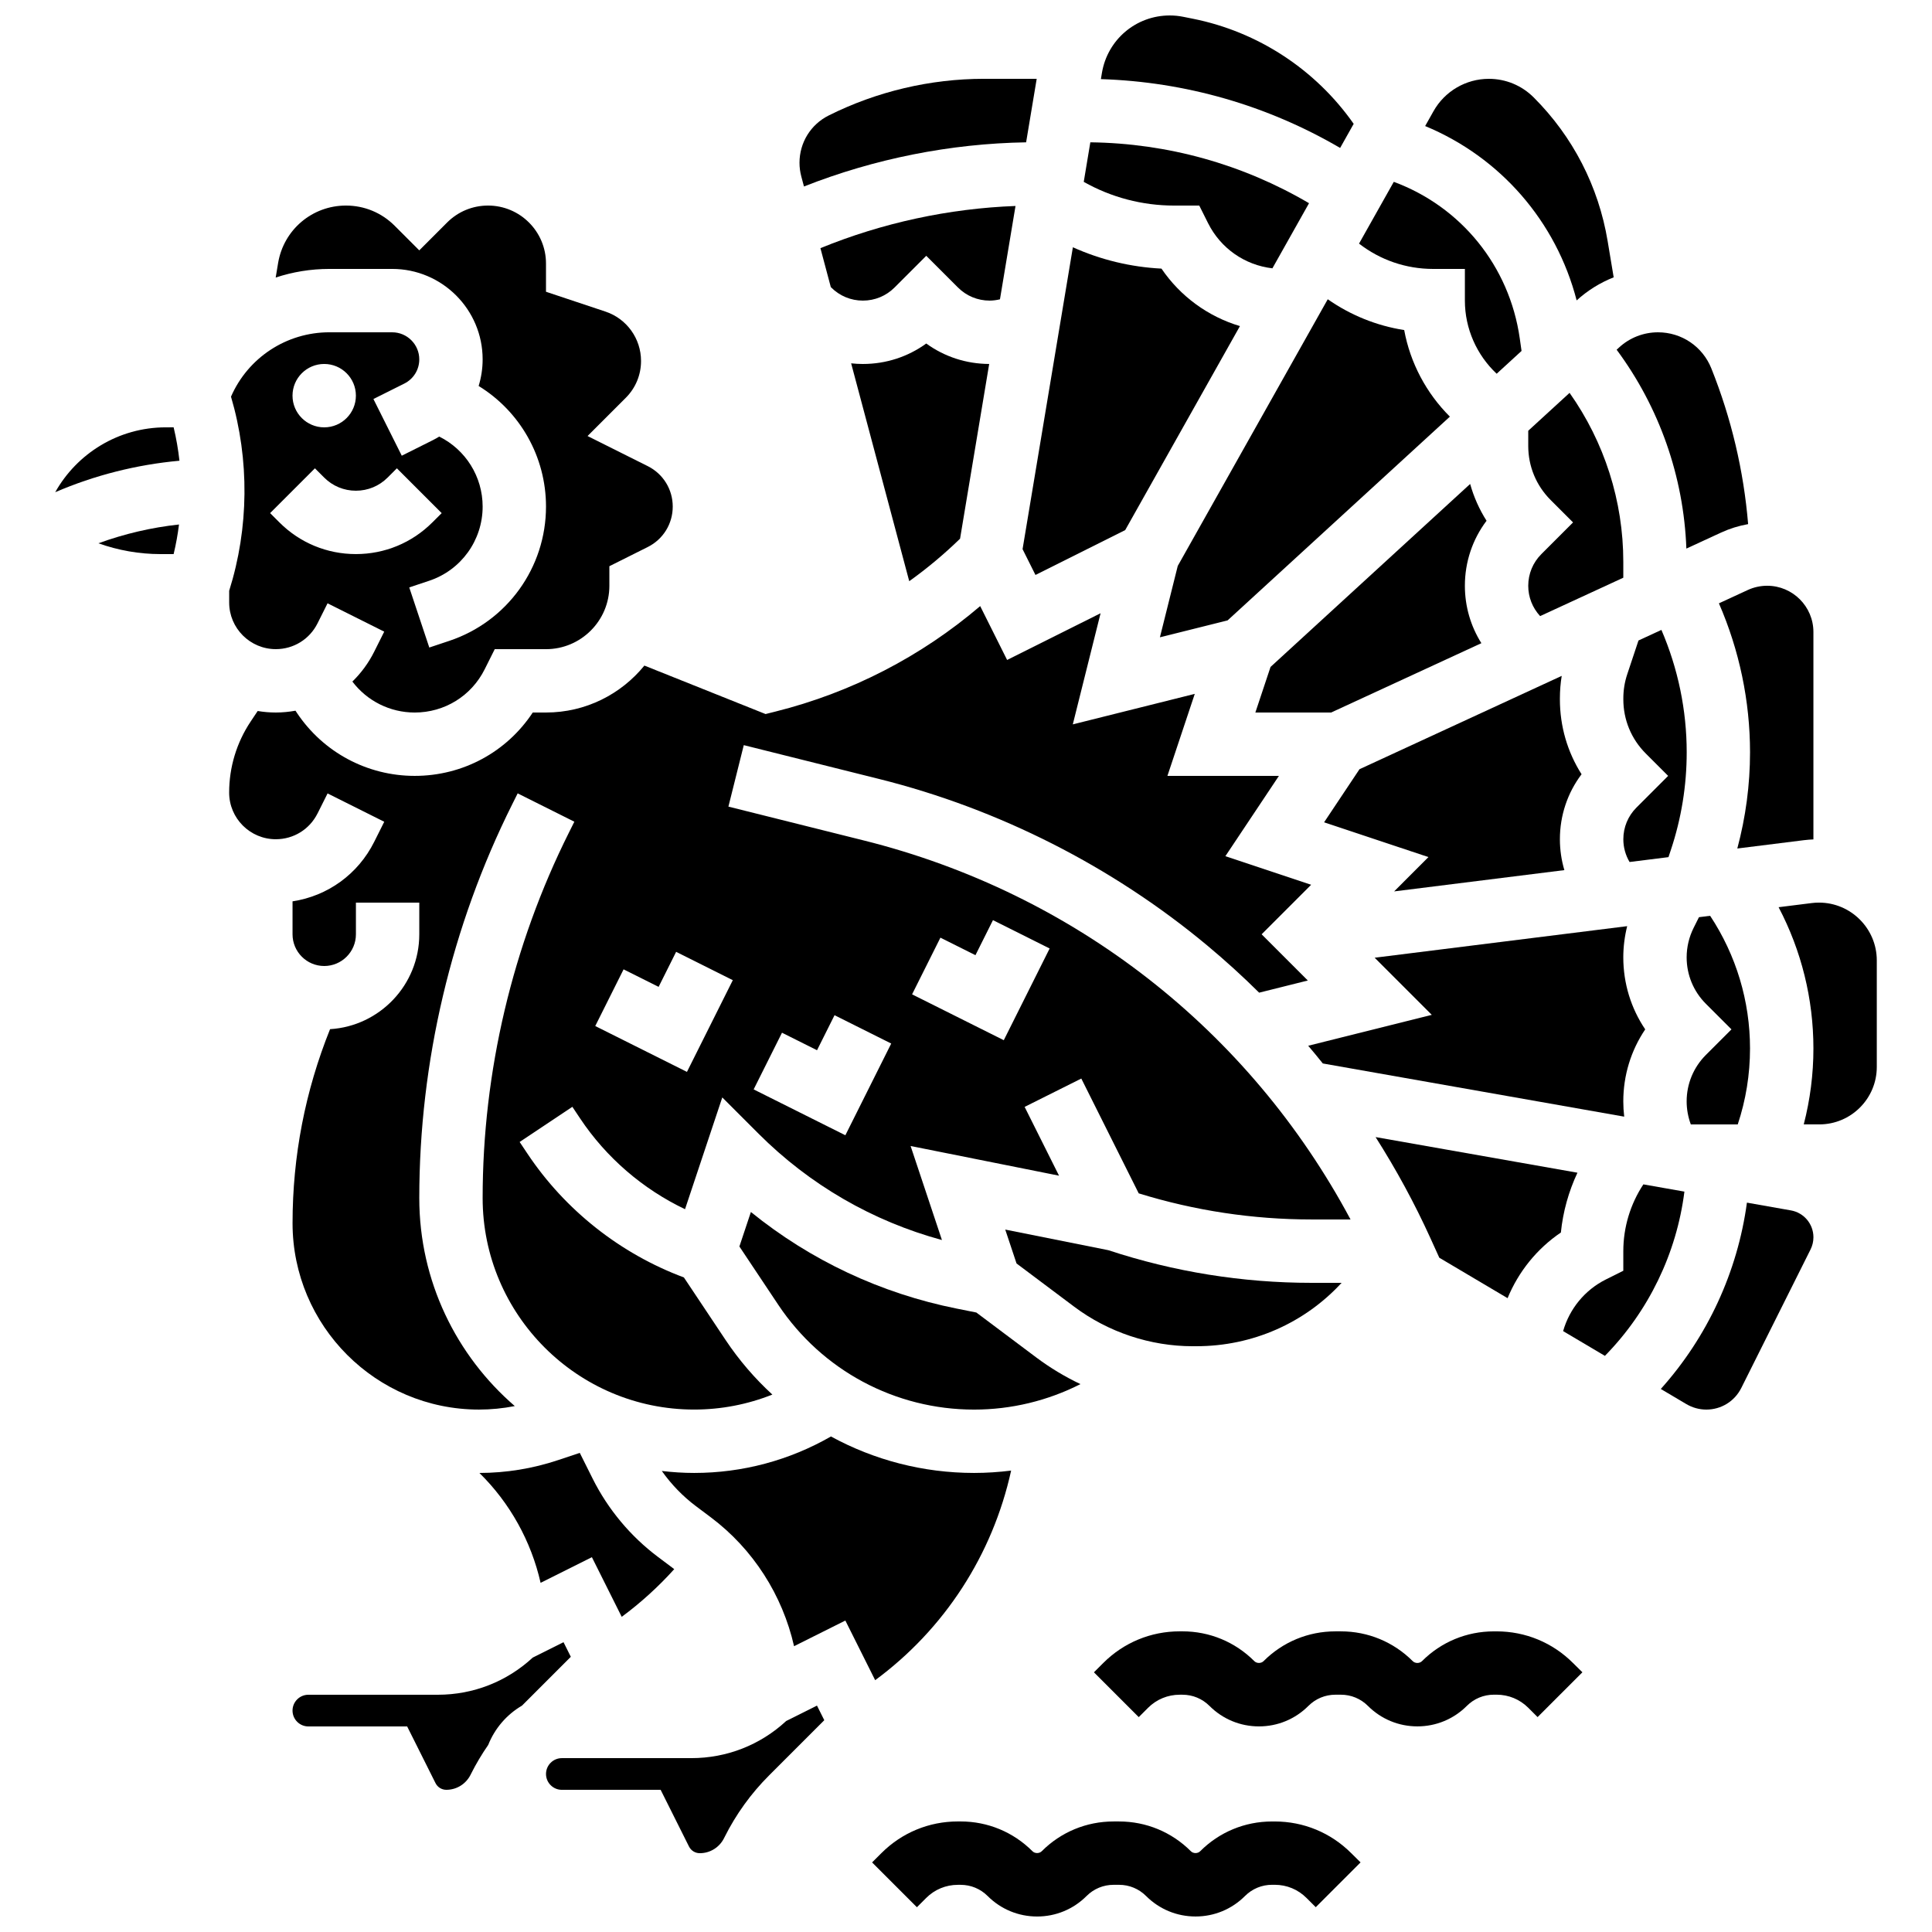
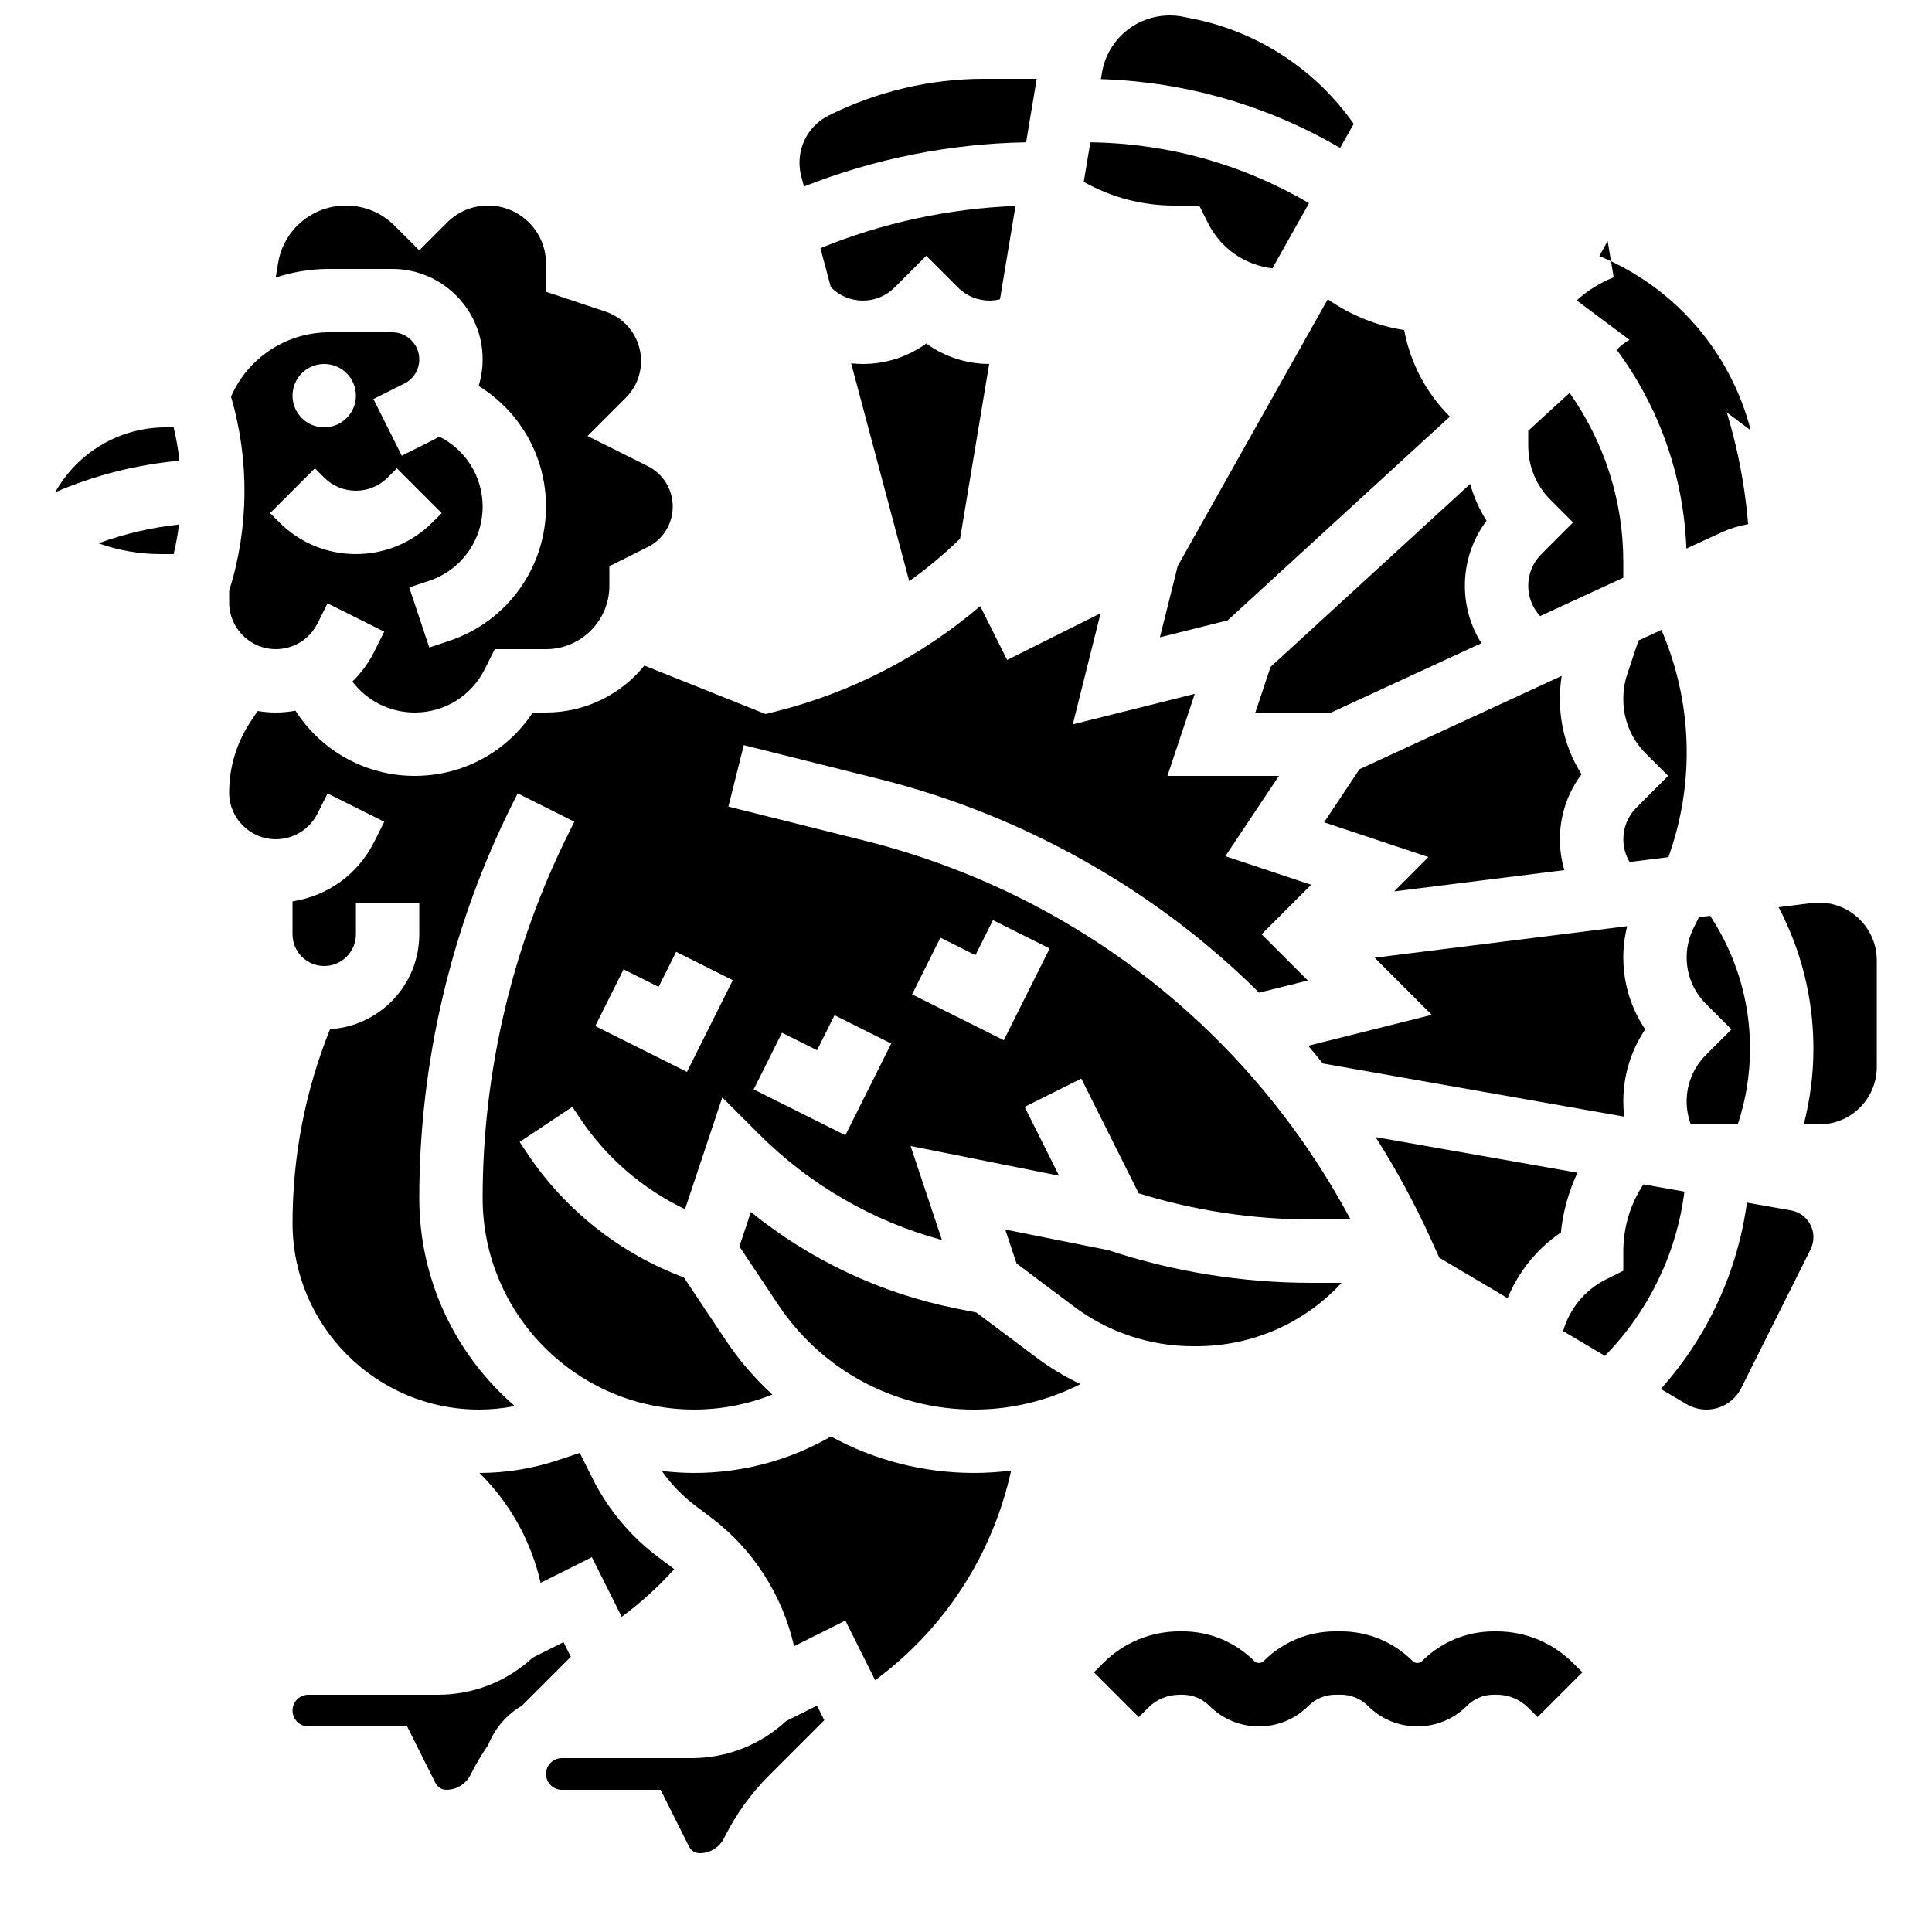
<svg xmlns="http://www.w3.org/2000/svg" width="800px" height="800px" version="1.1" viewBox="144 144 512 512">
  <defs>
    <clipPath id="b">
      <path d="m435 148.09h68v35.906h-68z" />
    </clipPath>
    <clipPath id="a">
      <path d="m375 626h130v25.902h-130z" />
    </clipPath>
  </defs>
  <g clip-path="url(#b)">
    <path d="m502.74 176.82c-10.043-14.34-25.316-24.398-42.594-27.852l-2.578-0.516c-1.168-0.238-2.371-0.355-3.57-0.355-8.945 0-16.508 6.406-17.98 15.23l-0.273 1.641c22.422 0.707 44.098 6.957 63.402 18.238z" />
  </g>
  <path d="m461.82 198.48 2.32 4.641c3.356 6.711 9.746 11.133 17.059 11.988l9.707-17.258c-17.594-10.336-37.449-15.879-57.957-16.137l-1.746 10.48c7.305 4.121 15.504 6.285 23.984 6.285z" />
-   <path d="m532.21 215.27v8.398c0 7.406 3.133 14.414 8.422 19.375l6.594-6.043-0.477-3.348c-2.738-19.176-15.574-34.875-33.379-41.465l-9.211 16.371c5.606 4.348 12.445 6.711 19.652 6.711z" />
  <path d="m372.67 240.46c-1.047 0-2.086-0.062-3.109-0.172l15.395 57.734c4.754-3.398 9.254-7.164 13.469-11.262l7.719-46.305c-6.074-0.023-11.855-1.918-16.68-5.422-4.856 3.527-10.676 5.426-16.793 5.426z" />
  <path d="m409 223.32 4.121-24.734c-17.676 0.66-35.324 4.477-51.699 11.18l2.75 10.316 0.102 0.102c2.246 2.246 5.227 3.481 8.398 3.481s6.152-1.234 8.398-3.477l8.398-8.395 8.398 8.395c2.242 2.242 5.227 3.477 8.398 3.477 0.922-0.004 1.836-0.129 2.734-0.344z" />
  <path d="m574.19 397.7c0-2.781 0.355-5.559 1.027-8.258l-66.918 8.363 15.141 15.141-32.75 8.188c1.312 1.547 2.602 3.109 3.871 4.695l79.871 14.094c-0.16-1.34-0.242-2.688-0.242-4.035 0-6.902 2.031-13.496 5.809-19.094-3.777-5.602-5.809-12.191-5.809-19.094z" />
-   <path d="m561.83 223.61c2.906-2.644 6.234-4.703 9.812-6.113l-1.598-9.594c-2.418-14.512-9.195-27.684-19.598-38.086-3.176-3.176-7.398-4.926-11.891-4.926-6.066 0-11.684 3.285-14.656 8.57l-2.219 3.945c19.887 8.238 34.723 25.227 40.148 46.203z" />
+   <path d="m561.83 223.61c2.906-2.644 6.234-4.703 9.812-6.113l-1.598-9.594l-2.219 3.945c19.887 8.238 34.723 25.227 40.148 46.203z" />
  <path d="m217.09 316.03c4.711 0 8.949-2.617 11.055-6.832l2.66-5.316 15.02 7.512-2.66 5.316c-1.504 3.004-3.469 5.66-5.781 7.91 3.906 5.16 9.992 8.207 16.52 8.207 7.902 0 15.008-4.391 18.539-11.457l2.668-5.336h13.586c9.258 0 16.793-7.535 16.793-16.793v-5.188l10.168-5.086c4.086-2.043 6.625-6.148 6.625-10.719 0-4.566-2.539-8.676-6.625-10.719l-15.949-7.977 10.133-10.133c2.606-2.606 4.039-6.07 4.039-9.758 0-5.949-3.793-11.207-9.434-13.09l-15.754-5.254v-7.492c0-8.465-6.887-15.352-15.352-15.352-4.102 0-7.957 1.598-10.855 4.496l-7.375 7.379-6.535-6.535c-3.445-3.445-8.023-5.34-12.891-5.34-8.949 0-16.512 6.406-17.984 15.234l-0.641 3.844c4.5-1.488 9.289-2.285 14.223-2.285h16.656c13.215 0 23.965 10.75 23.965 23.965 0 2.438-0.371 4.809-1.059 7.055 10.934 6.715 17.852 18.707 17.852 31.957 0 16.176-10.309 30.48-25.656 35.598l-5.273 1.758-5.312-15.93 5.273-1.758c8.48-2.824 14.176-10.73 14.176-19.664 0-7.957-4.523-15.086-11.5-18.551-0.566 0.344-1.145 0.672-1.746 0.973l-8.188 4.094-7.512-15.02 8.188-4.094c2.445-1.223 3.965-3.68 3.965-6.414 0-3.953-3.219-7.172-7.172-7.172l-16.656-0.004c-11.402 0-21.578 6.758-26.066 17.059 4.922 16.719 4.758 34.812-0.484 51.441v3.106c-0.004 6.816 5.543 12.363 12.359 12.363zm12.828-75.574c4.637 0 8.398 3.758 8.398 8.398 0 4.637-3.758 8.398-8.398 8.398-4.637 0-8.398-3.758-8.398-8.398 0-4.637 3.762-8.398 8.398-8.398zm-2.461 27.652 2.461 2.461c2.242 2.242 5.227 3.477 8.398 3.477 3.172 0 6.152-1.234 8.398-3.477l2.461-2.461 11.875 11.875-2.465 2.457c-5.414 5.414-12.613 8.398-20.27 8.398s-14.855-2.981-20.27-8.398l-2.461-2.461z" />
  <path d="m357.06 193.42c18.691-7.367 38.809-11.375 58.871-11.703l2.805-16.832h-13.973c-14.207 0-28.43 3.359-41.137 9.711-4.781 2.391-7.75 7.195-7.75 12.543 0 1.219 0.16 2.434 0.473 3.613z" />
  <path d="m600.14 285.12c2.262-1.043 4.668-1.785 7.133-2.223-1.18-14.156-4.441-28-9.746-41.258-2.328-5.816-7.879-9.574-14.145-9.574-3.82 0-7.477 1.422-10.293 4.004l-0.664 0.609c11.324 15.273 17.773 33.621 18.48 52.703z" />
  <path d="m536.58 314.45c-2.84-4.519-4.371-9.75-4.371-15.219 0-6.297 2.016-12.285 5.742-17.223-1.926-3.027-3.379-6.305-4.348-9.75l-52.895 48.484-4.023 12.078h20.094z" />
  <path d="m525.43 477.31 18.094 10.719c2.883-7.008 7.769-13.098 14.125-17.402 0.559-5.516 2.055-10.867 4.391-15.848l-53.496-9.441c5.457 8.574 10.32 17.52 14.516 26.75z" />
  <path d="m513.46 380.23 45.113-5.641c-0.777-2.621-1.184-5.371-1.184-8.184 0-6.297 2.016-12.285 5.742-17.223-3.738-5.879-5.742-12.707-5.742-19.84v-0.266c0-2.004 0.16-3.996 0.48-5.961l-53.59 24.734-9.379 14.07 27.652 9.215z" />
  <path d="m516.13 231.47c-7.312-1.145-14.207-3.934-20.262-8.164l-39.75 70.668-4.727 18.914 17.941-4.484 58.902-53.992c-6.246-6.223-10.504-14.238-12.105-22.941z" />
  <path d="m590.98 435.89c0 2.074 0.383 4.152 1.105 6.098h12.434c2.16-6.5 3.254-13.266 3.254-20.117 0-12.551-3.656-24.707-10.57-35.176l-2.961 0.371-1.422 2.844c-1.203 2.406-1.84 5.102-1.84 7.793 0 4.656 1.812 9.031 5.106 12.324l6.773 6.769-6.777 6.769c-3.289 3.293-5.102 7.668-5.102 12.324z" />
  <path d="m586.79 369.26c2.789-8.363 4.203-17.074 4.203-25.895 0-11.148-2.301-22.219-6.703-32.434l-6.074 2.805-2.977 8.934c-0.691 2.07-1.039 4.227-1.039 6.41v0.266c0 5.414 2.109 10.504 5.938 14.332l5.938 5.938-8.398 8.398c-2.242 2.242-3.477 5.227-3.477 8.398 0 2.156 0.582 4.219 1.652 6.027l10.309-1.289z" />
  <path d="m549 299.24c0 3.008 1.121 5.832 3.148 8.031l22.043-10.172v-4.215c0-16.121-5.016-31.727-14.238-44.77l-10.953 10.039v4.023c0 5.414 2.109 10.504 5.938 14.332l5.938 5.938-8.398 8.398c-2.242 2.238-3.477 5.223-3.477 8.395z" />
-   <path d="m418.41 296.37 23.777-11.887 30.41-54.062c-8.426-2.523-15.766-7.844-20.797-15.234-8.172-0.414-16.098-2.34-23.477-5.656l-13.332 80z" />
  <path d="m402.74 491.83-5.184-1.035c-20.125-4.023-38.762-12.797-54.562-25.602l-3.047 9.141 10.305 15.457c11.59 17.383 30.988 27.766 51.883 27.766 9.887 0 19.527-2.352 28.199-6.754-4.129-1.961-8.066-4.328-11.734-7.078z" />
  <path d="m461.07 500.76c14.926 0 28.723-6.203 38.465-16.793h-7.949c-18.336 0-36.453-2.914-53.863-8.652l-27.324-5.465 2.992 8.977 15.285 11.465c9.004 6.754 20.164 10.473 31.418 10.473z" />
  <path d="m318.37 556.6c-7.262-5.445-13.246-12.617-17.305-20.734l-3.418-6.84-5.785 1.93c-6.723 2.242-13.727 3.383-20.812 3.394 8.086 7.945 13.723 18.109 16.215 29.121l13.594-6.797 7.902 15.805c5.055-3.734 9.699-7.961 13.914-12.633-0.129-0.098-0.25-0.207-0.379-0.301z" />
  <path d="m352.35 600.08c-6.867 6.356-15.738 9.844-25.145 9.844h-34.309c-2.316 0-4.199 1.883-4.199 4.199s1.883 4.199 4.199 4.199h26.18l7.512 15.02c0.547 1.094 1.645 1.773 2.867 1.773 2.734 0 5.199-1.535 6.434-4.004l0.105-0.211c3.035-6.074 7.012-11.59 11.812-16.391l14.637-14.637-1.934-3.871z" />
  <path d="m228.15 359.58 2.66-5.316 15.02 7.512-2.66 5.316c-4.297 8.598-12.355 14.367-21.645 15.773v8.738c0 4.629 3.766 8.398 8.398 8.398 4.629 0 8.398-3.766 8.398-8.398v-8.398h16.793v8.398c0 13.371-10.473 24.336-23.645 25.137-6.594 16.387-9.941 33.656-9.941 51.414 0 27.238 22.16 49.398 49.398 49.398 3.199 0 6.375-0.316 9.496-0.926-15.48-13.367-25.309-33.117-25.309-55.129 0-36.035 8.52-72.121 24.633-104.36l1.441-2.887 15.02 7.512-1.441 2.887c-14.957 29.91-22.863 63.398-22.863 96.844 0 30.91 25.145 56.055 56.055 56.055 7.16 0 14.168-1.359 20.723-3.973-4.644-4.258-8.82-9.102-12.406-14.48l-11.039-16.562c-16.836-6.277-31.48-17.832-41.461-32.805l-2.066-3.094 13.973-9.316 2.066 3.098c6.91 10.363 16.594 18.695 27.789 24.035l9.875-29.621 9.605 9.605c13.547 13.547 30.23 23.199 48.605 28.184l-8.305-24.918 39.336 7.867-9.117-18.23 15.02-7.512 15.215 30.426c14.852 4.59 30.246 6.918 45.812 6.918h10.32c-26.852-50.215-73.191-86.492-128.95-100.43l-35.918-8.98 4.074-16.289 35.918 8.98c31.73 7.934 61.789 23.191 86.918 44.125 4.754 3.961 9.34 8.133 13.742 12.492l12.898-3.223-12.242-12.246 13.125-13.125-22.73-7.578 14.188-21.281h-29.547l7.246-21.73-32.324 8.082 7.363-29.453-24.77 12.383-7.137-14.277c-15.641 13.352-34.203 22.938-54.246 27.949l-2.633 0.66-32.113-12.844c-6.164 7.582-15.562 12.438-26.07 12.438h-3.512c-6.898 10.461-18.516 16.793-31.285 16.793-12.574 0-24.246-6.246-31.219-16.707l-0.375-0.566c-1.703 0.305-3.441 0.48-5.215 0.48-1.637 0-3.238-0.141-4.801-0.402l-1.855 2.781c-3.734 5.598-5.707 12.117-5.707 18.844 0 6.816 5.547 12.359 12.359 12.359 4.715 0.004 8.953-2.613 11.059-6.828zm165.07 32.91 9.285 4.641 4.641-9.285 15.02 7.512-12.152 24.305-24.305-12.152zm-41.984 25.191 9.285 4.641 4.641-9.285 15.02 7.512-12.152 24.305-24.305-12.152zm-41.98-16.793 9.285 4.641 4.641-9.285 15.02 7.512-12.152 24.305-24.305-12.152z" />
  <path d="m293.34 579.2-8.164 4.082c-6.867 6.356-15.738 9.844-25.145 9.844h-34.309c-2.316 0-4.199 1.883-4.199 4.199 0 2.316 1.883 4.199 4.199 4.199h26.18l7.512 15.02c0.547 1.094 1.645 1.773 2.867 1.773 2.734 0 5.199-1.535 6.434-4.004l0.105-0.211c1.332-2.66 2.871-5.238 4.566-7.684 1.742-4.394 4.922-8.055 8.957-10.418l12.93-12.93z" />
  <path d="m579.51 457.87c-3.449 5.227-5.316 11.371-5.316 17.703v5.188l-4.641 2.32c-5.578 2.789-9.641 7.805-11.309 13.676l11.07 6.559c11.578-11.801 19.004-27.145 21.07-43.527z" />
  <path d="m186.5 290.84h3.512c0.625-2.586 1.098-5.207 1.426-7.844-7.32 0.797-14.484 2.473-21.359 4.981 5.254 1.871 10.816 2.863 16.422 2.863z" />
  <path d="m187.94 257.25c-12.57 0-23.551 6.938-29.305 17.188 10.445-4.492 21.539-7.305 32.922-8.34-0.332-2.977-0.84-5.934-1.543-8.852z" />
  <path d="m626.05 383.2c-0.629 0-1.27 0.039-1.898 0.117l-8.805 1.102c6.051 11.52 9.227 24.309 9.227 37.441 0 6.809-0.867 13.551-2.562 20.117h4.129c8.395 0 15.227-6.828 15.227-15.227v-28.234c0-8.441-6.871-15.316-15.316-15.316z" />
  <path d="m411.96 533.72c-3.242 0.402-6.519 0.625-9.82 0.625-13.488 0-26.48-3.414-37.93-9.664-11.023 6.332-23.453 9.664-36.246 9.664-2.902 0-5.762-0.191-8.578-0.523 2.519 3.555 5.574 6.727 9.055 9.336l3.922 2.941c11.234 8.426 19.012 20.66 22.07 34.16l13.594-6.797 7.902 15.805c18.379-13.559 31.109-33.195 36.031-55.547z" />
  <path d="m618.61 464.77-11.656-2.059c-2.484 18.352-10.473 35.609-22.824 49.379l6.684 3.961c1.652 0.988 3.496 1.504 5.375 1.504 3.953 0 7.504-2.195 9.273-5.731l18.355-36.711c0.5-0.996 0.762-2.113 0.762-3.231-0.004-3.508-2.512-6.5-5.969-7.113z" />
-   <path d="m599.53 303.89c5.41 12.414 8.246 25.895 8.246 39.469 0 8.641-1.145 17.188-3.371 25.504l17.66-2.207c0.828-0.102 1.668-0.164 2.508-0.203v-54.965c0-6.758-5.5-12.258-12.258-12.258-1.762 0-3.539 0.391-5.137 1.129z" />
  <g clip-path="url(#a)">
-     <path d="m481.82 626.71h-0.723c-7.195 0-13.957 2.801-19.039 7.887-0.648 0.648-1.816 0.648-2.461 0-5.086-5.086-11.848-7.891-19.043-7.891h-1.441c-7.195 0-13.957 2.801-19.039 7.887-0.648 0.648-1.816 0.648-2.461 0-5.086-5.086-11.848-7.891-19.043-7.891h-0.723c-7.656 0-14.855 2.981-20.27 8.398l-2.461 2.461 11.875 11.875 2.461-2.461c2.242-2.242 5.227-3.477 8.398-3.477h0.723c2.707 0 5.254 1.055 7.168 2.969 3.5 3.5 8.156 5.426 13.105 5.426 4.949 0 9.602-1.926 13.105-5.43 1.914-1.914 4.461-2.969 7.168-2.969h1.441c2.707 0 5.254 1.055 7.168 2.969 3.5 3.5 8.156 5.426 13.105 5.426 4.949 0 9.602-1.926 13.105-5.43 1.914-1.914 4.461-2.969 7.168-2.969h0.723c3.172 0 6.152 1.234 8.398 3.477l2.461 2.461 11.875-11.875-2.473-2.445c-5.414-5.414-12.613-8.398-20.273-8.398z" />
-   </g>
+     </g>
  <path d="m540.61 576.33h-0.723c-7.195 0-13.957 2.801-19.039 7.887-0.648 0.648-1.816 0.648-2.461 0-5.086-5.086-11.848-7.891-19.043-7.891h-1.441c-7.195 0-13.957 2.801-19.039 7.887-0.648 0.648-1.816 0.648-2.461 0-5.086-5.086-11.848-7.891-19.043-7.891h-0.723c-7.656 0-14.855 2.981-20.27 8.398l-2.461 2.461 11.875 11.875 2.461-2.461c2.242-2.242 5.227-3.477 8.398-3.477h0.723c2.707 0 5.254 1.055 7.168 2.969 3.5 3.5 8.156 5.426 13.105 5.426 4.949 0 9.602-1.926 13.105-5.43 1.914-1.914 4.461-2.969 7.168-2.969h1.441c2.707 0 5.254 1.055 7.168 2.969 3.5 3.5 8.156 5.426 13.105 5.426 4.949 0 9.602-1.926 13.105-5.43 1.914-1.914 4.461-2.969 7.168-2.969h0.723c3.172 0 6.152 1.234 8.398 3.477l2.461 2.461 11.875-11.875-2.477-2.445c-5.414-5.418-12.613-8.398-20.27-8.398z" />
</svg>